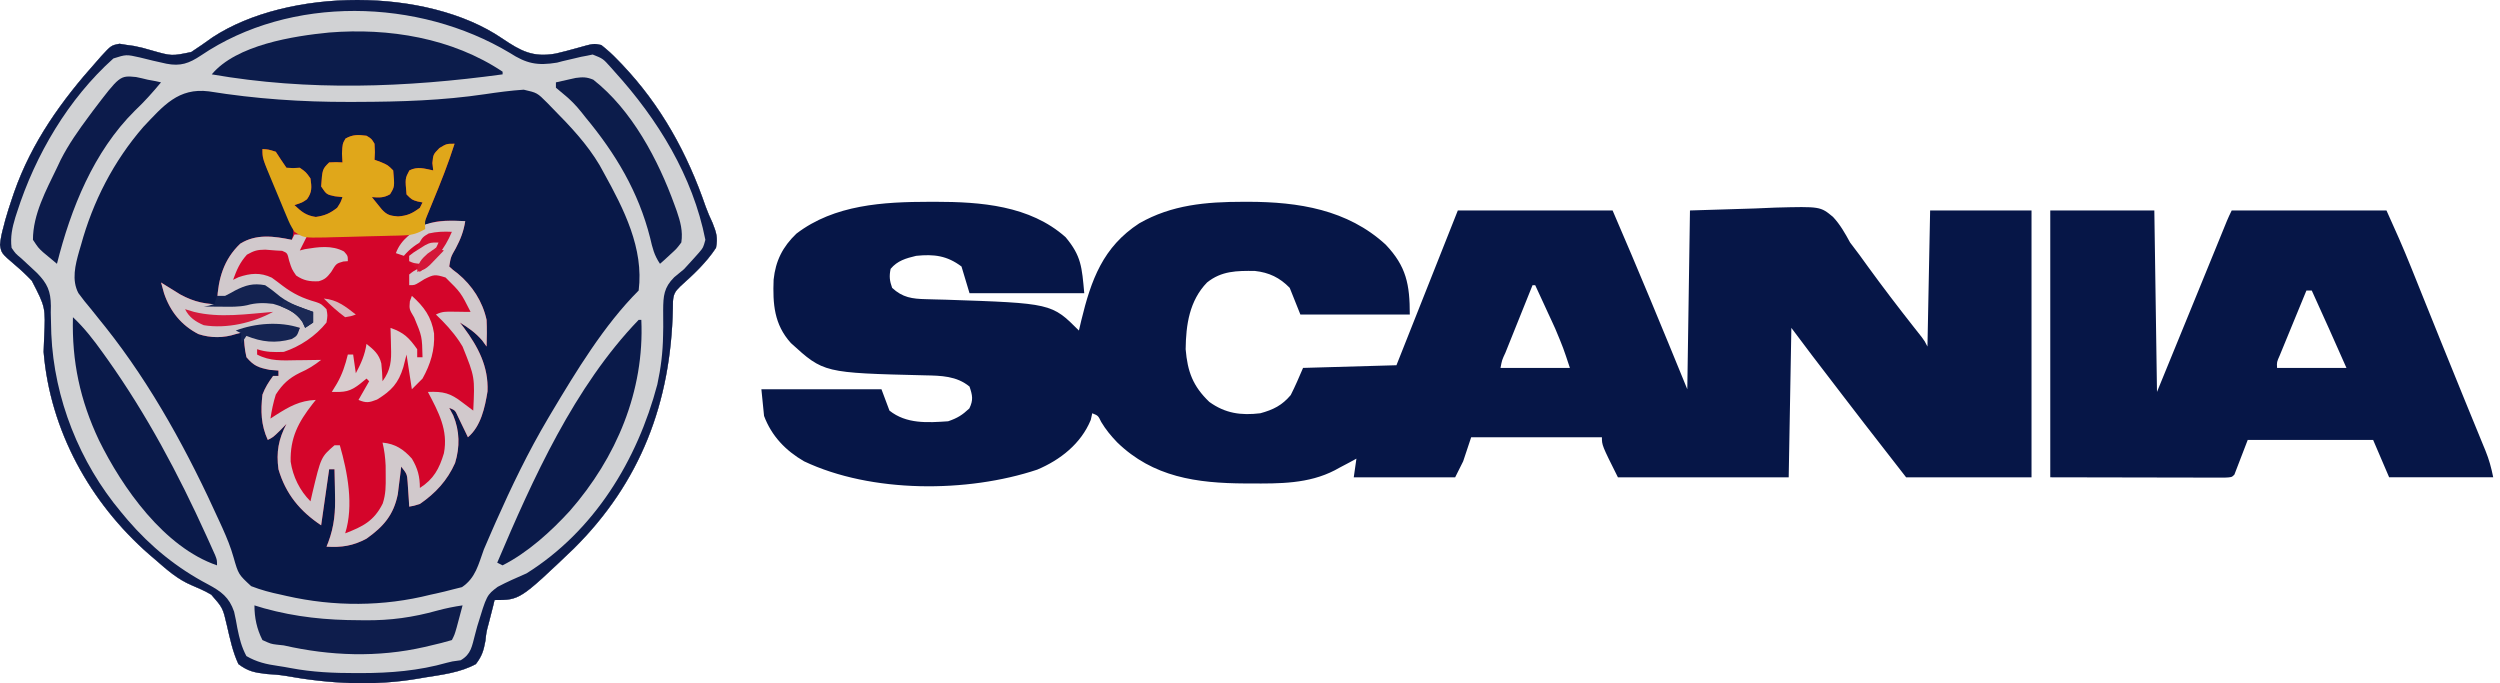
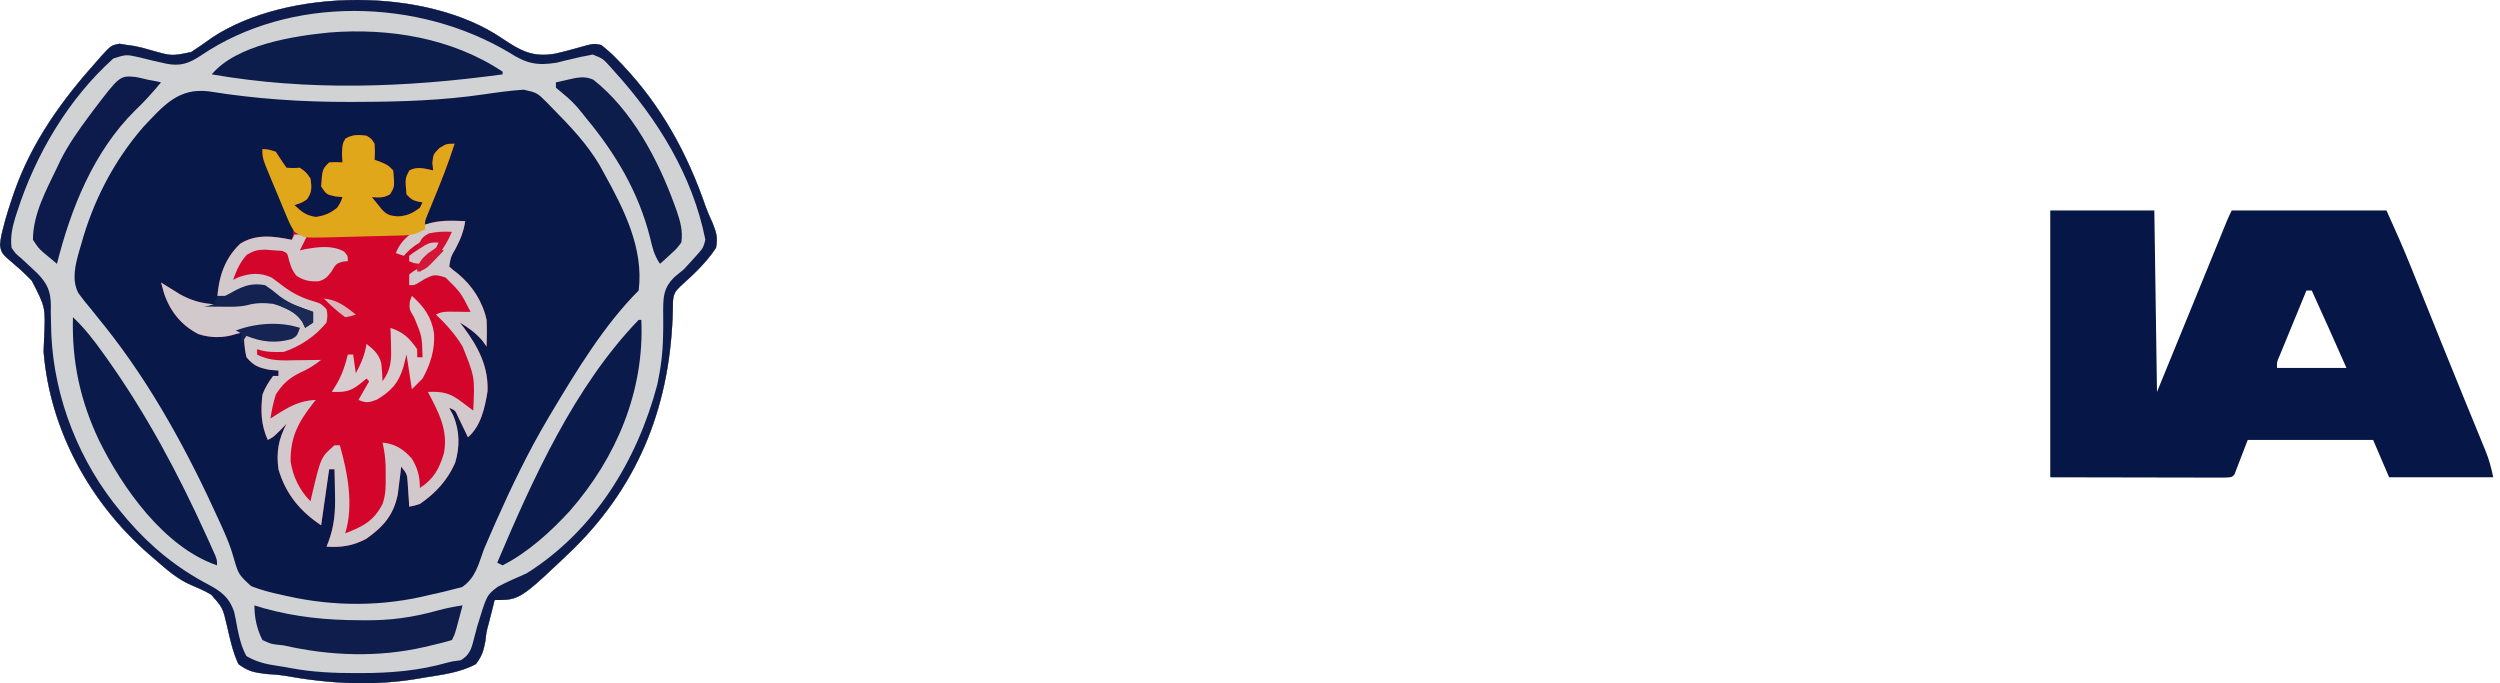
<svg xmlns="http://www.w3.org/2000/svg" width="161" height="44" viewBox="0 0 161 44" fill="none">
  <path d="M32.34 2.474C33.543 3.285 34.323 3.716 35.802 3.447C36.247 3.343 36.686 3.228 37.125 3.104C38.232 2.791 38.232 2.791 38.724 2.899C39.115 3.207 39.436 3.498 39.776 3.855C39.873 3.955 39.971 4.055 40.071 4.158C42.584 6.807 44.269 9.879 45.449 13.316C45.579 13.674 45.726 14.012 45.889 14.356C46.136 14.981 46.238 15.294 46.113 15.959C45.488 16.915 44.645 17.694 43.8 18.453C43.468 18.774 43.37 18.959 43.339 19.421C43.337 19.572 43.335 19.724 43.333 19.879C43.206 25.904 41.265 31.051 36.953 35.331C33.479 38.643 33.479 38.643 31.85 38.643C31.821 38.767 31.791 38.892 31.761 39.021C31.673 39.386 31.58 39.75 31.482 40.112C31.324 40.696 31.324 40.696 31.262 41.27C31.147 41.897 31.038 42.26 30.647 42.767C29.654 43.309 28.486 43.451 27.382 43.626C27.259 43.648 27.137 43.669 27.01 43.691C24.103 44.197 21.243 44.04 18.352 43.52C17.956 43.458 17.571 43.428 17.171 43.406C16.398 43.314 15.977 43.239 15.353 42.767C14.984 41.978 14.81 41.132 14.614 40.288C14.35 39.149 14.35 39.149 13.605 38.297C13.2 38.059 12.778 37.873 12.345 37.692C11.437 37.31 10.763 36.707 10.026 36.065C9.881 35.941 9.736 35.817 9.587 35.689C5.803 32.377 3.225 27.725 2.808 22.661C2.816 22.366 2.827 22.072 2.841 21.777C2.933 19.79 2.933 19.79 2.047 18.08C1.697 17.714 1.34 17.378 0.952 17.052C0.089 16.312 0.089 16.312 0 15.771C0.036 15.356 0.118 14.986 0.231 14.585C0.266 14.448 0.301 14.311 0.338 14.17C0.461 13.73 0.6 13.299 0.746 12.866C0.799 12.71 0.852 12.553 0.906 12.392C2.044 9.145 3.964 6.474 6.245 3.93C6.33 3.833 6.415 3.735 6.503 3.635C7.158 2.922 7.158 2.922 7.7 2.818C7.84 2.841 7.98 2.864 8.125 2.888C8.37 2.922 8.37 2.922 8.62 2.957C9.167 3.071 9.167 3.071 9.784 3.25C11.057 3.612 11.057 3.612 12.315 3.35C12.784 3.046 13.236 2.727 13.69 2.401C18.559 -0.79 27.489 -0.835 32.34 2.474Z" fill="#081848" />
-   <path d="M59.859 12.996C59.978 12.996 60.096 12.995 60.219 12.995C63.153 12.998 66.316 13.226 68.623 15.273C69.639 16.488 69.673 17.198 69.826 18.881C67.387 18.881 64.949 18.881 62.437 18.881C62.266 18.314 62.096 17.747 61.921 17.163C60.989 16.464 60.156 16.357 59 16.476C58.348 16.631 57.793 16.789 57.356 17.314C57.258 17.791 57.288 18.078 57.453 18.538C58.125 19.165 58.751 19.247 59.644 19.267C59.843 19.273 60.042 19.278 60.246 19.284C60.565 19.292 60.565 19.292 60.89 19.3C67.725 19.53 67.725 19.53 69.482 21.287C69.532 21.074 69.582 20.86 69.634 20.64C70.269 18.022 71.027 15.906 73.37 14.381C75.465 13.184 77.682 12.998 80.04 12.996C80.156 12.996 80.272 12.996 80.391 12.995C83.61 13.001 86.775 13.492 89.239 15.755C90.571 17.158 90.791 18.322 90.791 20.256C88.466 20.256 86.141 20.256 83.745 20.256C83.405 19.406 83.405 19.406 83.058 18.538C82.414 17.878 81.732 17.55 80.815 17.449C79.65 17.435 78.667 17.44 77.731 18.194C76.598 19.367 76.375 20.913 76.356 22.49C76.477 23.932 76.819 24.868 77.881 25.884C78.913 26.627 79.923 26.764 81.167 26.614C81.999 26.386 82.562 26.107 83.122 25.444C83.413 24.873 83.665 24.282 83.917 23.693C86.894 23.608 86.894 23.608 89.931 23.521C91.888 18.588 91.888 18.588 93.884 13.554C97.173 13.554 100.462 13.554 103.851 13.554C105.503 17.374 107.089 21.215 108.662 25.068C108.719 21.268 108.776 17.469 108.834 13.554C110.908 13.491 110.908 13.491 113.023 13.425C113.672 13.397 113.672 13.397 114.335 13.369C117.229 13.294 117.229 13.294 118.044 13.967C118.506 14.46 118.823 15.024 119.145 15.617C119.344 15.889 119.547 16.158 119.754 16.423C119.938 16.677 120.122 16.93 120.305 17.185C121.247 18.48 122.217 19.752 123.208 21.011C123.304 21.132 123.399 21.254 123.498 21.379C123.625 21.54 123.625 21.54 123.754 21.704C123.956 21.975 123.956 21.975 124.128 22.318C124.185 19.426 124.242 16.534 124.3 13.554C126.455 13.554 128.61 13.554 130.83 13.554C130.83 19.225 130.83 24.896 130.83 30.739C128.165 30.739 125.5 30.739 122.754 30.739C119.885 27.051 119.885 27.051 118.629 25.412C118.494 25.235 118.494 25.235 118.356 25.055C118.06 24.669 117.765 24.283 117.469 23.897C117.332 23.718 117.332 23.718 117.193 23.536C117.104 23.42 117.016 23.304 116.924 23.185C116.847 23.084 116.77 22.983 116.69 22.879C116.246 22.293 115.806 21.704 115.364 21.116C115.308 24.291 115.251 27.467 115.192 30.739C111.563 30.739 107.934 30.739 104.194 30.739C103.163 28.677 103.163 28.677 103.163 28.161C100.385 28.161 97.606 28.161 94.743 28.161C94.488 28.927 94.488 28.927 94.228 29.708C93.972 30.218 93.972 30.218 93.712 30.739C91.557 30.739 89.402 30.739 87.182 30.739C87.239 30.342 87.295 29.945 87.354 29.536C87.202 29.619 87.05 29.701 86.894 29.787C86.686 29.897 86.477 30.006 86.269 30.116C86.121 30.198 86.121 30.198 85.969 30.281C84.267 31.164 82.4 31.145 80.523 31.136C80.409 31.136 80.295 31.135 80.178 31.135C77.079 31.117 74.258 30.736 71.942 28.483C71.54 28.061 71.217 27.674 70.918 27.174C70.719 26.765 70.719 26.765 70.341 26.614C70.293 26.827 70.293 26.827 70.245 27.044C69.619 28.568 68.287 29.619 66.797 30.245C62.298 31.744 56.121 31.765 51.782 29.708C50.598 29.025 49.689 28.079 49.205 26.786C49.148 26.219 49.091 25.652 49.033 25.068C51.585 25.068 54.136 25.068 56.766 25.068C56.936 25.522 57.106 25.975 57.281 26.443C58.373 27.311 59.729 27.223 61.062 27.13C61.665 26.922 61.968 26.732 62.426 26.303C62.69 25.76 62.629 25.462 62.437 24.896C61.607 24.209 60.603 24.192 59.565 24.172C53.043 24.014 53.043 24.014 50.934 22.093C49.848 20.89 49.762 19.566 49.821 18.009C49.949 16.792 50.406 15.891 51.288 15.047C53.74 13.172 56.9 12.999 59.859 12.996ZM98.695 18.366C98.401 19.097 98.108 19.828 97.814 20.559C97.715 20.808 97.615 21.057 97.514 21.306C97.371 21.663 97.228 22.02 97.084 22.377C97.039 22.489 96.994 22.601 96.948 22.716C96.727 23.19 96.727 23.19 96.633 23.693C98.108 23.693 99.582 23.693 101.101 23.693C100.675 22.403 100.675 22.403 100.159 21.169C100.084 21.003 100.008 20.837 99.93 20.667C99.813 20.416 99.813 20.416 99.694 20.16C99.615 19.986 99.535 19.813 99.453 19.634C99.258 19.211 99.063 18.788 98.867 18.366C98.811 18.366 98.754 18.366 98.695 18.366Z" fill="#061647" />
  <path d="M32.34 2.474C33.543 3.285 34.323 3.716 35.802 3.447C36.247 3.343 36.686 3.228 37.125 3.104C38.232 2.791 38.232 2.791 38.724 2.899C39.115 3.207 39.436 3.498 39.776 3.855C39.873 3.955 39.971 4.055 40.071 4.158C42.584 6.807 44.269 9.879 45.449 13.316C45.579 13.674 45.726 14.012 45.889 14.356C46.136 14.981 46.238 15.294 46.113 15.959C45.488 16.915 44.645 17.694 43.8 18.453C43.468 18.774 43.37 18.959 43.339 19.421C43.337 19.572 43.335 19.724 43.333 19.879C43.206 25.904 41.265 31.051 36.953 35.331C33.479 38.643 33.479 38.643 31.85 38.643C31.821 38.767 31.791 38.892 31.761 39.021C31.673 39.386 31.58 39.75 31.482 40.112C31.324 40.696 31.324 40.696 31.262 41.27C31.147 41.897 31.038 42.26 30.647 42.767C29.654 43.309 28.486 43.451 27.382 43.626C27.259 43.648 27.137 43.669 27.01 43.691C24.103 44.197 21.243 44.04 18.352 43.52C17.956 43.458 17.571 43.428 17.171 43.406C16.398 43.314 15.977 43.239 15.353 42.767C14.984 41.978 14.81 41.132 14.614 40.288C14.35 39.149 14.35 39.149 13.605 38.297C13.2 38.059 12.778 37.873 12.345 37.692C11.437 37.31 10.763 36.707 10.026 36.065C9.881 35.941 9.736 35.817 9.587 35.689C5.803 32.377 3.225 27.725 2.808 22.661C2.816 22.366 2.827 22.072 2.841 21.777C2.933 19.79 2.933 19.79 2.047 18.08C1.697 17.714 1.34 17.378 0.952 17.052C0.089 16.312 0.089 16.312 0 15.771C0.036 15.356 0.118 14.986 0.231 14.585C0.266 14.448 0.301 14.311 0.338 14.17C0.461 13.73 0.6 13.299 0.746 12.866C0.799 12.71 0.852 12.553 0.906 12.392C2.044 9.145 3.964 6.474 6.245 3.93C6.33 3.833 6.415 3.735 6.503 3.635C7.158 2.922 7.158 2.922 7.7 2.818C7.84 2.841 7.98 2.864 8.125 2.888C8.37 2.922 8.37 2.922 8.62 2.957C9.167 3.071 9.167 3.071 9.784 3.25C11.057 3.612 11.057 3.612 12.315 3.35C12.784 3.046 13.236 2.727 13.69 2.401C18.559 -0.79 27.489 -0.835 32.34 2.474ZM9.231 8.173C7.316 10.382 5.983 12.976 5.214 15.787C5.175 15.919 5.136 16.05 5.096 16.185C4.847 17.069 4.604 18.027 5.047 18.875C5.304 19.231 5.575 19.566 5.859 19.901C6.066 20.159 6.272 20.417 6.478 20.675C6.583 20.806 6.688 20.936 6.797 21.07C9.806 24.861 12.149 29.198 14.139 33.595C14.204 33.736 14.268 33.877 14.334 34.022C14.608 34.636 14.858 35.237 15.039 35.886C15.355 36.991 15.355 36.991 16.175 37.748C16.809 37.996 17.438 38.161 18.102 38.299C18.219 38.326 18.335 38.353 18.455 38.38C21.51 39.074 24.69 39.067 27.726 38.299C27.9 38.261 27.9 38.261 28.078 38.223C28.433 38.147 28.782 38.058 29.133 37.966C29.337 37.915 29.542 37.864 29.752 37.811C30.631 37.219 30.809 36.347 31.163 35.377C31.328 34.986 31.497 34.596 31.669 34.207C31.757 34.006 31.845 33.806 31.936 33.599C32.948 31.322 34.015 29.103 35.287 26.957C35.358 26.837 35.429 26.717 35.502 26.593C37.108 23.904 38.904 20.934 41.13 18.709C41.472 15.999 40.17 13.45 38.895 11.148C38.802 10.978 38.709 10.808 38.612 10.633C37.801 9.268 36.741 8.147 35.63 7.023C35.5 6.888 35.369 6.754 35.234 6.615C34.594 5.975 34.594 5.975 33.729 5.776C32.887 5.831 32.061 5.943 31.227 6.067C28.498 6.472 25.798 6.554 23.043 6.562C22.858 6.562 22.673 6.563 22.482 6.564C19.429 6.569 16.465 6.37 13.451 5.884C11.486 5.638 10.525 6.807 9.231 8.173Z" fill="#D1D2D4" />
  <path d="M132.037 13.554C134.248 13.554 136.46 13.554 138.739 13.554C138.795 17.41 138.852 21.266 138.91 25.239C139.389 24.07 139.867 22.9 140.36 21.695C140.508 21.335 140.655 20.974 140.807 20.603C140.869 20.452 140.93 20.302 140.994 20.147C141.122 19.833 141.25 19.52 141.378 19.207C141.734 18.337 142.09 17.466 142.445 16.596C142.516 16.421 142.587 16.247 142.661 16.068C142.797 15.735 142.933 15.401 143.069 15.068C143.129 14.919 143.19 14.77 143.253 14.617C143.333 14.42 143.333 14.42 143.415 14.22C143.509 13.994 143.613 13.773 143.722 13.554C147.011 13.554 150.3 13.554 153.689 13.554C154.235 14.755 154.765 15.949 155.256 17.172C155.32 17.331 155.384 17.491 155.451 17.655C155.659 18.171 155.866 18.687 156.073 19.203C156.364 19.925 156.655 20.648 156.946 21.37C157.019 21.551 157.091 21.731 157.166 21.918C157.639 23.091 158.115 24.264 158.594 25.435C158.714 25.729 158.834 26.023 158.954 26.317C159.123 26.73 159.293 27.144 159.463 27.558C159.617 27.934 159.771 28.311 159.925 28.688C159.97 28.797 160.015 28.906 160.062 29.018C160.299 29.602 160.437 30.111 160.563 30.738C158.351 30.738 156.139 30.738 153.861 30.738C153.52 29.944 153.18 29.15 152.83 28.332C150.164 28.332 147.499 28.332 144.753 28.332C144.469 29.07 144.186 29.807 143.894 30.566C143.722 30.738 143.722 30.738 143.258 30.759C143.05 30.758 142.843 30.758 142.63 30.758C142.456 30.758 142.456 30.758 142.279 30.758C141.902 30.758 141.526 30.756 141.149 30.755C140.917 30.755 140.685 30.755 140.453 30.754C139.592 30.753 138.73 30.751 137.869 30.749C135.944 30.745 134.019 30.742 132.037 30.738C132.037 25.067 132.037 19.396 132.037 13.554ZM148.534 18.709C148.264 19.363 147.994 20.018 147.726 20.673C147.635 20.895 147.543 21.118 147.451 21.341C147.319 21.66 147.188 21.98 147.057 22.3C146.978 22.493 146.898 22.686 146.817 22.884C146.623 23.32 146.623 23.32 146.643 23.693C148.118 23.693 149.592 23.693 151.111 23.693C150.004 21.196 150.004 21.196 148.877 18.709C148.764 18.709 148.65 18.709 148.534 18.709Z" fill="#061647" />
  <path d="M23.604 8.741C23.926 8.934 23.926 8.934 24.119 9.257C24.151 9.804 24.151 9.804 24.119 10.288C24.321 10.362 24.321 10.362 24.527 10.438C24.978 10.631 24.978 10.631 25.322 10.975C25.417 12.023 25.417 12.023 25.118 12.511C24.71 12.75 24.412 12.731 23.947 12.693C24.149 12.943 24.149 12.943 24.355 13.198C24.431 13.292 24.507 13.386 24.585 13.482C24.924 13.853 25.13 13.895 25.633 13.939C26.248 13.891 26.549 13.746 27.04 13.381C27.097 13.267 27.154 13.154 27.212 13.037C27.106 13.016 27 12.995 26.89 12.973C26.525 12.865 26.525 12.865 26.181 12.522C26.088 11.495 26.088 11.495 26.364 10.975C26.892 10.703 27.336 10.858 27.9 10.975C27.882 10.819 27.864 10.663 27.846 10.502C27.9 9.944 27.9 9.944 28.297 9.536C28.759 9.257 28.759 9.257 29.274 9.257C28.89 10.46 28.438 11.623 27.953 12.79C27.882 12.963 27.811 13.137 27.737 13.315C27.562 13.738 27.388 14.161 27.212 14.584C27.41 14.5 27.41 14.5 27.611 14.414C28.13 14.218 28.517 14.205 29.07 14.219C29.322 14.223 29.322 14.223 29.578 14.228C29.705 14.232 29.831 14.236 29.962 14.24C29.859 14.898 29.661 15.404 29.35 15.991C29.03 16.548 29.03 16.548 28.931 17.161C29.171 17.385 29.171 17.385 29.478 17.613C30.415 18.39 31.073 19.402 31.337 20.598C31.362 21.172 31.357 21.742 31.337 22.317C31.244 22.189 31.152 22.061 31.057 21.93C30.623 21.427 30.182 21.116 29.618 20.77C29.699 20.874 29.78 20.978 29.863 21.086C30.79 22.334 31.464 23.599 31.398 25.201C31.229 26.243 30.969 27.458 30.134 28.159C30.076 28.037 30.017 27.915 29.958 27.79C29.881 27.631 29.804 27.474 29.726 27.311C29.612 27.075 29.612 27.075 29.496 26.834C29.31 26.419 29.31 26.419 28.931 26.269C29.016 26.429 29.101 26.588 29.189 26.752C29.608 27.753 29.623 28.782 29.307 29.817C28.81 30.937 28.049 31.764 27.04 32.455C26.649 32.578 26.649 32.578 26.353 32.627C26.345 32.484 26.336 32.342 26.328 32.194C26.315 32.008 26.302 31.821 26.289 31.628C26.271 31.35 26.271 31.35 26.252 31.067C26.213 30.533 26.213 30.533 25.837 30.05C25.819 30.211 25.8 30.373 25.78 30.54C25.74 30.861 25.74 30.861 25.698 31.188C25.659 31.505 25.659 31.505 25.619 31.828C25.351 33.168 24.689 33.919 23.604 34.689C22.745 35.153 21.992 35.265 21.026 35.205C21.063 35.114 21.1 35.024 21.137 34.93C21.532 33.876 21.606 32.961 21.574 31.843C21.571 31.686 21.569 31.529 21.567 31.368C21.561 30.985 21.552 30.604 21.541 30.221C21.428 30.221 21.315 30.221 21.198 30.221C20.942 32.008 20.942 32.008 20.682 33.83C19.322 32.923 18.4 31.815 17.933 30.221C17.782 29.116 17.935 28.283 18.448 27.3C18.314 27.438 18.179 27.577 18.04 27.719C17.589 28.159 17.589 28.159 17.245 28.331C16.803 27.365 16.783 26.457 16.902 25.41C17.083 24.938 17.289 24.62 17.589 24.207C17.702 24.207 17.816 24.207 17.933 24.207C17.933 24.093 17.933 23.98 17.933 23.863C17.752 23.849 17.571 23.835 17.385 23.82C16.651 23.676 16.354 23.573 15.871 23.004C15.751 22.489 15.711 21.986 15.699 21.457C15.869 21.514 16.039 21.571 16.214 21.629C17.206 21.91 18.204 21.965 19.136 21.457C19.192 21.344 19.249 21.231 19.307 21.114C17.207 21.018 17.207 21.018 15.191 21.512C14.41 21.773 13.563 21.776 12.781 21.517C11.68 20.954 10.955 20.051 10.565 18.89C10.498 18.659 10.432 18.426 10.372 18.192C10.484 18.263 10.596 18.333 10.711 18.406C10.861 18.498 11.012 18.591 11.166 18.686C11.314 18.778 11.461 18.87 11.613 18.964C12.535 19.466 13.299 19.612 14.345 19.599C14.552 19.598 14.758 19.597 14.97 19.596C15.424 19.573 15.782 19.517 16.214 19.395C17.338 19.3 18.168 19.488 19.136 20.083C19.576 20.555 19.576 20.555 19.823 20.942C19.936 20.715 20.05 20.488 20.167 20.255C20.03 20.203 19.893 20.15 19.752 20.097C18.083 19.437 18.083 19.437 17.535 18.912C17.099 18.497 17.099 18.497 16.526 18.429C15.597 18.581 14.816 18.972 13.98 19.395C14.05 17.954 14.403 16.71 15.473 15.69C16.505 15.048 17.626 15.204 18.792 15.443C19.024 14.747 18.825 14.506 18.529 13.843C18.483 13.738 18.437 13.633 18.39 13.525C18.243 13.19 18.093 12.856 17.943 12.522C17.794 12.188 17.646 11.853 17.499 11.518C17.365 11.214 17.229 10.911 17.094 10.608C16.902 10.116 16.902 10.116 16.902 9.6C17.288 9.622 17.288 9.622 17.761 9.772C17.874 9.946 17.988 10.119 18.105 10.298C18.218 10.465 18.331 10.632 18.448 10.803C18.878 10.832 18.878 10.832 19.307 10.803C19.705 11.082 19.705 11.082 19.995 11.491C20.075 12.052 20.107 12.366 19.769 12.833C19.479 13.037 19.479 13.037 18.964 13.209C19.424 13.642 19.705 13.879 20.338 13.972C20.926 13.886 21.246 13.744 21.713 13.381C21.942 13.026 21.942 13.026 22.057 12.693C21.894 12.676 21.731 12.658 21.563 12.64C21.026 12.522 21.026 12.522 20.682 12.006C20.76 10.897 20.76 10.897 21.198 10.46C21.649 10.438 21.649 10.438 22.057 10.46C22.046 10.272 22.036 10.084 22.025 9.89C22.057 9.257 22.057 9.257 22.25 8.924C22.725 8.654 23.068 8.674 23.604 8.741Z" fill="#D4052A" />
  <path d="M32.34 2.474C33.543 3.285 34.323 3.716 35.802 3.447C36.247 3.343 36.686 3.228 37.125 3.104C38.232 2.791 38.232 2.791 38.724 2.899C39.115 3.207 39.436 3.498 39.776 3.855C39.873 3.955 39.971 4.055 40.071 4.158C42.584 6.807 44.269 9.879 45.449 13.316C45.579 13.674 45.726 14.012 45.889 14.356C46.136 14.981 46.238 15.294 46.113 15.959C45.488 16.915 44.645 17.694 43.8 18.453C43.468 18.774 43.37 18.959 43.339 19.421C43.337 19.572 43.335 19.724 43.333 19.879C43.206 25.904 41.265 31.051 36.953 35.331C33.479 38.643 33.479 38.643 31.85 38.643C31.821 38.767 31.791 38.892 31.761 39.021C31.673 39.386 31.58 39.75 31.482 40.112C31.324 40.696 31.324 40.696 31.262 41.27C31.147 41.897 31.038 42.26 30.647 42.767C29.654 43.309 28.486 43.451 27.382 43.626C27.259 43.648 27.137 43.669 27.01 43.691C24.103 44.197 21.243 44.04 18.352 43.52C17.956 43.458 17.571 43.428 17.171 43.406C16.398 43.314 15.977 43.239 15.353 42.767C14.984 41.978 14.81 41.132 14.614 40.288C14.35 39.149 14.35 39.149 13.605 38.297C13.2 38.059 12.778 37.873 12.345 37.692C11.437 37.31 10.763 36.707 10.026 36.065C9.881 35.941 9.736 35.817 9.587 35.689C5.803 32.377 3.225 27.725 2.808 22.661C2.816 22.366 2.827 22.072 2.841 21.777C2.933 19.79 2.933 19.79 2.047 18.08C1.697 17.714 1.34 17.378 0.952 17.052C0.089 16.312 0.089 16.312 0 15.771C0.036 15.356 0.118 14.986 0.231 14.585C0.266 14.448 0.301 14.311 0.338 14.17C0.461 13.73 0.6 13.299 0.746 12.866C0.799 12.71 0.852 12.553 0.906 12.392C2.044 9.145 3.964 6.474 6.245 3.93C6.33 3.833 6.415 3.735 6.503 3.635C7.158 2.922 7.158 2.922 7.7 2.818C7.84 2.841 7.98 2.864 8.125 2.888C8.37 2.922 8.37 2.922 8.62 2.957C9.167 3.071 9.167 3.071 9.784 3.25C11.057 3.612 11.057 3.612 12.315 3.35C12.784 3.046 13.236 2.727 13.69 2.401C18.559 -0.79 27.489 -0.835 32.34 2.474ZM12.936 3.576C12.178 4.081 11.62 4.282 10.713 4.102C10.14 3.978 9.571 3.846 9.003 3.699C8.128 3.503 8.128 3.503 7.302 3.765C4.404 6.357 2.281 9.973 1.101 13.65C1.064 13.763 1.028 13.875 0.99 13.991C0.787 14.663 0.657 15.259 0.746 15.959C1.002 16.333 1.002 16.333 1.369 16.636C1.623 16.865 1.873 17.098 2.121 17.334C2.211 17.418 2.301 17.503 2.394 17.59C3.056 18.27 3.265 18.751 3.277 19.699C3.275 19.84 3.273 19.981 3.27 20.126C3.276 20.433 3.283 20.739 3.292 21.045C3.296 21.2 3.3 21.355 3.304 21.514C3.486 25.678 5.123 29.785 7.792 32.972C7.935 33.143 8.078 33.314 8.226 33.491C9.704 35.205 11.394 36.581 13.398 37.633C14.244 38.088 14.758 38.462 15.076 39.392C15.158 39.744 15.225 40.099 15.286 40.454C15.42 41.116 15.55 41.654 15.868 42.251C16.52 42.631 17.156 42.782 17.9 42.885C18.176 42.925 18.45 42.973 18.724 43.025C20.125 43.29 21.491 43.348 22.914 43.347C23.088 43.347 23.088 43.347 23.265 43.347C25.144 43.345 26.966 43.197 28.781 42.68C29.101 42.595 29.101 42.595 29.669 42.52C30.348 42.125 30.389 41.621 30.588 40.885C30.636 40.705 30.684 40.525 30.733 40.34C31.347 38.323 31.347 38.323 32.051 37.792C32.66 37.469 33.28 37.2 33.912 36.924C38.267 34.195 41.044 29.64 42.332 24.759C42.561 23.698 42.685 22.698 42.702 21.614C42.706 21.43 42.709 21.247 42.713 21.058C42.717 20.695 42.715 20.332 42.708 19.969C42.714 19.061 42.756 18.516 43.416 17.858C43.625 17.681 43.837 17.506 44.051 17.334C44.276 17.093 44.499 16.851 44.717 16.604C44.816 16.493 44.914 16.382 45.016 16.268C45.288 15.949 45.288 15.949 45.426 15.444C44.617 11.34 42.359 7.675 39.583 4.618C39.497 4.52 39.411 4.423 39.322 4.323C38.831 3.775 38.831 3.775 38.167 3.511C38.05 3.536 37.932 3.561 37.811 3.586C37.679 3.611 37.547 3.636 37.411 3.661C37.277 3.693 37.143 3.725 37.005 3.758C36.744 3.819 36.483 3.88 36.221 3.941C36.051 3.986 36.051 3.986 35.877 4.033C34.59 4.246 33.896 4.093 32.827 3.404C26.951 -0.114 18.71 -0.334 12.936 3.576Z" fill="#0D1C4C" />
  <path d="M29.962 14.241C29.859 14.899 29.661 15.405 29.35 15.992C29.03 16.549 29.03 16.549 28.931 17.162C29.171 17.386 29.171 17.386 29.478 17.613C30.415 18.39 31.073 19.403 31.337 20.599C31.362 21.173 31.357 21.743 31.337 22.318C31.244 22.19 31.152 22.062 31.057 21.931C30.623 21.428 30.182 21.117 29.618 20.771C29.699 20.875 29.78 20.979 29.863 21.087C30.79 22.334 31.464 23.599 31.398 25.202C31.229 26.244 30.969 27.459 30.134 28.16C30.076 28.038 30.017 27.916 29.958 27.79C29.881 27.632 29.804 27.474 29.726 27.312C29.612 27.076 29.612 27.076 29.496 26.834C29.31 26.42 29.31 26.42 28.931 26.27C29.016 26.43 29.101 26.589 29.189 26.753C29.608 27.754 29.623 28.783 29.307 29.818C28.81 30.938 28.049 31.765 27.04 32.456C26.649 32.579 26.649 32.579 26.353 32.628C26.345 32.485 26.336 32.342 26.328 32.195C26.308 31.915 26.308 31.915 26.289 31.629C26.271 31.351 26.271 31.351 26.252 31.067C26.213 30.534 26.213 30.534 25.837 30.05C25.819 30.212 25.8 30.374 25.78 30.541C25.753 30.755 25.726 30.968 25.698 31.189C25.659 31.506 25.659 31.506 25.619 31.829C25.351 33.169 24.689 33.92 23.604 34.69C22.745 35.154 21.992 35.266 21.026 35.206C21.081 35.07 21.081 35.07 21.137 34.931C21.532 33.877 21.606 32.962 21.574 31.844C21.571 31.687 21.569 31.53 21.567 31.369C21.561 30.986 21.552 30.604 21.541 30.222C21.428 30.222 21.315 30.222 21.198 30.222C20.942 32.009 20.942 32.009 20.682 33.831C19.322 32.924 18.4 31.816 17.933 30.222C17.782 29.116 17.935 28.284 18.448 27.301C18.314 27.439 18.179 27.578 18.04 27.72C17.589 28.16 17.589 28.16 17.245 28.332C16.803 27.366 16.783 26.458 16.902 25.411C17.083 24.939 17.289 24.62 17.589 24.208C17.702 24.208 17.816 24.208 17.933 24.208C17.933 24.094 17.933 23.981 17.933 23.864C17.752 23.85 17.571 23.836 17.385 23.821C16.651 23.677 16.354 23.574 15.871 23.005C15.751 22.49 15.711 21.986 15.699 21.458C15.869 21.515 16.039 21.572 16.214 21.63C17.206 21.911 18.204 21.966 19.136 21.458C19.221 21.288 19.221 21.288 19.307 21.115C17.207 21.019 17.207 21.019 15.191 21.513C14.41 21.774 13.563 21.777 12.781 21.517C11.68 20.955 10.955 20.052 10.565 18.891C10.498 18.66 10.432 18.427 10.372 18.193C10.484 18.264 10.596 18.334 10.711 18.407C10.861 18.499 11.012 18.592 11.166 18.687C11.314 18.779 11.461 18.871 11.613 18.965C12.535 19.466 13.299 19.613 14.345 19.6C14.552 19.599 14.758 19.598 14.97 19.597C15.424 19.573 15.782 19.518 16.214 19.396C17.338 19.301 18.168 19.489 19.136 20.084C19.576 20.556 19.576 20.556 19.823 20.943C19.936 20.716 20.05 20.489 20.167 20.255C20.03 20.203 19.893 20.151 19.752 20.098C18.083 19.438 18.083 19.438 17.535 18.913C17.099 18.497 17.099 18.497 16.526 18.43C15.597 18.582 14.816 18.973 13.98 19.396C14.05 17.955 14.403 16.711 15.473 15.691C16.505 15.049 17.626 15.205 18.792 15.444C18.849 15.33 18.905 15.217 18.964 15.1C19.247 15.1 19.531 15.1 19.823 15.1C19.651 15.444 19.479 15.787 19.307 16.131C19.417 16.103 19.527 16.075 19.64 16.045C20.502 15.905 21.365 15.773 22.154 16.196C22.401 16.475 22.401 16.475 22.401 16.819C22.305 16.826 22.209 16.833 22.111 16.84C21.653 16.972 21.653 16.972 21.327 17.517C21.065 17.853 20.932 18 20.518 18.113C19.937 18.138 19.552 18.071 19.071 17.742C18.792 17.334 18.792 17.334 18.62 16.786C18.506 16.294 18.506 16.294 18.169 16.153C18.034 16.146 17.9 16.139 17.761 16.131C17.538 16.113 17.314 16.096 17.084 16.078C16.561 16.087 16.378 16.135 15.903 16.4C15.438 16.918 15.25 17.369 15.011 18.021C15.128 17.965 15.245 17.908 15.366 17.85C16.123 17.592 16.769 17.533 17.503 17.882C17.737 18.052 17.971 18.223 18.198 18.401C18.889 18.925 19.516 19.217 20.353 19.452C20.682 19.568 20.682 19.568 21.026 19.912C21.101 20.309 21.101 20.309 21.026 20.771C20.328 21.643 19.335 22.308 18.276 22.661C17.643 22.684 17.161 22.69 16.558 22.489C16.558 22.603 16.558 22.716 16.558 22.833C17.39 23.271 18.189 23.216 19.103 23.198C19.255 23.197 19.407 23.195 19.564 23.194C19.936 23.189 20.309 23.183 20.682 23.177C20.243 23.524 19.831 23.782 19.318 24.004C18.608 24.355 18.195 24.733 17.761 25.411C17.601 25.921 17.496 26.429 17.417 26.957C17.582 26.849 17.582 26.849 17.751 26.738C18.628 26.182 19.294 25.8 20.338 25.754C20.27 25.84 20.202 25.925 20.131 26.013C19.206 27.199 18.68 28.198 18.718 29.731C18.863 30.693 19.306 31.596 19.995 32.285C20.035 32.11 20.074 31.936 20.115 31.757C20.672 29.431 20.672 29.431 21.541 28.676C21.655 28.676 21.768 28.676 21.885 28.676C22.386 30.418 22.793 32.559 22.229 34.347C23.362 33.913 24.09 33.552 24.649 32.423C24.848 31.815 24.846 31.291 24.839 30.652C24.838 30.43 24.837 30.209 24.835 29.981C24.811 29.465 24.755 29.004 24.635 28.504C25.448 28.576 25.991 28.936 26.525 29.535C26.901 30.163 27.04 30.684 27.04 31.425C27.93 30.857 28.293 30.177 28.587 29.191C28.877 27.7 28.239 26.537 27.556 25.239C28.555 25.205 28.993 25.306 29.79 25.926C30.019 26.099 30.248 26.27 30.477 26.442C30.582 24.285 30.582 24.285 29.79 22.318C29.722 22.209 29.654 22.1 29.583 21.987C29.144 21.337 28.641 20.793 28.072 20.255C28.48 20.051 28.734 20.066 29.189 20.073C29.325 20.074 29.461 20.076 29.602 20.078C29.721 20.08 29.839 20.081 29.962 20.084C30.075 20.084 30.189 20.084 30.305 20.084C29.674 18.837 29.674 18.837 28.694 17.871C28.01 17.659 27.933 17.675 27.33 17.979C27.218 18.049 27.105 18.119 26.989 18.191C26.697 18.365 26.697 18.365 26.353 18.365C26.353 18.138 26.353 17.912 26.353 17.678C26.624 17.459 26.624 17.459 26.987 17.27C27.902 16.743 28.512 16.088 28.931 15.1C27.763 15.195 26.797 15.548 26.009 16.475C25.839 16.418 25.669 16.361 25.494 16.303C25.834 15.384 26.602 14.908 27.416 14.445C28.278 14.177 29.067 14.197 29.962 14.241Z" fill="#D1C9CC" />
  <path d="M32.368 4.617C32.368 4.674 32.368 4.73 32.368 4.789C26.13 5.64 19.876 5.873 13.637 4.789C15.227 2.886 18.909 2.319 21.201 2.094C25.041 1.785 29.105 2.44 32.368 4.617Z" fill="#0C1C4B" />
  <path d="M4.697 20.428C5.44 21.124 6.028 21.888 6.619 22.715C6.717 22.852 6.815 22.988 6.915 23.128C9.444 26.689 11.487 30.526 13.289 34.497C13.357 34.648 13.426 34.798 13.496 34.953C13.559 35.093 13.622 35.233 13.686 35.377C13.742 35.502 13.798 35.626 13.856 35.755C13.976 36.066 13.976 36.066 13.976 36.409C10.567 35.241 7.882 31.417 6.372 28.349C5.155 25.773 4.622 23.277 4.697 20.428Z" fill="#0A1A4A" />
  <path d="M41.129 20.599C41.186 20.599 41.242 20.599 41.301 20.599C41.51 25.187 39.688 29.48 36.702 32.897C35.484 34.229 33.986 35.587 32.365 36.409C32.252 36.352 32.138 36.296 32.021 36.237C34.316 30.833 36.992 24.895 41.129 20.599Z" fill="#0A1A4A" />
  <path d="M23.603 8.741C23.925 8.934 23.925 8.934 24.119 9.257C24.151 9.804 24.151 9.804 24.119 10.288C24.253 10.337 24.388 10.387 24.527 10.438C24.978 10.631 24.978 10.631 25.322 10.975C25.417 12.023 25.417 12.023 25.118 12.511C24.71 12.75 24.412 12.731 23.947 12.693C24.082 12.86 24.216 13.027 24.355 13.198C24.431 13.292 24.507 13.386 24.585 13.482C24.924 13.853 25.13 13.895 25.633 13.939C26.248 13.891 26.549 13.746 27.04 13.381C27.097 13.267 27.154 13.154 27.212 13.037C27.106 13.016 26.999 12.995 26.89 12.973C26.525 12.865 26.525 12.865 26.181 12.522C26.087 11.495 26.087 11.495 26.363 10.975C26.891 10.703 27.336 10.858 27.899 10.975C27.873 10.741 27.873 10.741 27.846 10.502C27.899 9.944 27.899 9.944 28.297 9.536C28.759 9.257 28.759 9.257 29.274 9.257C28.864 10.549 28.366 11.796 27.847 13.049C27.788 13.195 27.728 13.341 27.666 13.492C27.612 13.624 27.558 13.755 27.502 13.891C27.356 14.26 27.356 14.26 27.384 14.756C26.905 15.024 26.549 15.144 26.001 15.159C25.866 15.164 25.732 15.169 25.593 15.173C25.376 15.178 25.376 15.178 25.156 15.182C25.006 15.187 24.857 15.191 24.703 15.195C24.387 15.203 24.071 15.211 23.755 15.217C23.273 15.228 22.79 15.242 22.308 15.257C22.001 15.265 21.693 15.272 21.386 15.279C21.242 15.284 21.099 15.288 20.95 15.293C19.561 15.317 19.561 15.317 18.963 14.927C18.677 14.455 18.677 14.455 18.428 13.859C18.384 13.754 18.339 13.649 18.294 13.541C18.2 13.319 18.108 13.097 18.018 12.874C17.879 12.533 17.736 12.194 17.592 11.855C16.901 10.202 16.901 10.202 16.901 9.6C17.288 9.622 17.288 9.622 17.761 9.772C17.874 9.946 17.987 10.119 18.104 10.298C18.218 10.465 18.331 10.632 18.448 10.803C18.878 10.832 18.878 10.832 19.307 10.803C19.705 11.082 19.705 11.082 19.994 11.491C20.075 12.052 20.107 12.366 19.769 12.833C19.479 13.037 19.479 13.037 18.963 13.209C19.423 13.642 19.705 13.879 20.338 13.972C20.925 13.886 21.245 13.744 21.713 13.381C21.941 13.026 21.941 13.026 22.057 12.693C21.894 12.676 21.731 12.658 21.563 12.64C21.026 12.522 21.026 12.522 20.682 12.006C20.76 10.897 20.76 10.897 21.198 10.46C21.648 10.438 21.648 10.438 22.057 10.46C22.046 10.272 22.035 10.084 22.024 9.89C22.057 9.257 22.057 9.257 22.25 8.924C22.725 8.654 23.067 8.674 23.603 8.741Z" fill="#E0A71A" />
  <path d="M16.386 38.986C16.591 39.048 16.796 39.11 17.007 39.174C19.063 39.743 21.031 39.937 23.152 39.942C23.273 39.944 23.395 39.945 23.52 39.946C25.145 39.96 26.591 39.761 28.157 39.322C28.701 39.174 29.232 39.068 29.79 38.986C29.708 39.294 29.625 39.602 29.543 39.91C29.497 40.081 29.451 40.253 29.404 40.429C29.274 40.877 29.274 40.877 29.102 41.22C28.643 41.356 28.194 41.471 27.727 41.575C27.602 41.604 27.476 41.634 27.347 41.665C24.337 42.355 21.27 42.246 18.276 41.564C18.125 41.547 17.975 41.531 17.82 41.514C17.449 41.467 17.449 41.467 16.901 41.22C16.538 40.503 16.386 39.787 16.386 38.986Z" fill="#0E1D4C" />
  <path d="M8.759 4.96C9.011 5.011 9.262 5.068 9.511 5.132C9.685 5.164 9.858 5.196 10.037 5.229C10.147 5.254 10.257 5.278 10.37 5.304C9.833 5.949 9.295 6.554 8.684 7.13C6.027 9.767 4.562 13.428 3.668 16.989C3.474 16.829 3.281 16.668 3.088 16.506C2.981 16.416 2.873 16.326 2.762 16.234C2.465 15.958 2.465 15.958 2.122 15.443C2.119 13.807 2.976 12.242 3.668 10.803C3.746 10.638 3.824 10.473 3.904 10.303C4.414 9.298 5.049 8.398 5.72 7.495C5.804 7.381 5.888 7.267 5.975 7.15C7.716 4.859 7.716 4.859 8.759 4.96Z" fill="#0C1B4B" />
  <path d="M38.207 5.132C40.697 7.084 42.392 10.297 43.448 13.219C43.492 13.34 43.536 13.461 43.581 13.585C43.819 14.28 43.985 14.883 43.878 15.614C43.577 16.016 43.577 16.016 43.191 16.366C43.063 16.485 42.935 16.603 42.804 16.725C42.705 16.812 42.605 16.899 42.503 16.989C42.123 16.419 42.026 15.989 41.87 15.325C41.119 12.348 39.645 9.888 37.691 7.538C37.612 7.437 37.532 7.336 37.45 7.232C37.088 6.778 36.714 6.396 36.263 6.034C36.111 5.907 35.958 5.779 35.801 5.648C35.801 5.534 35.801 5.421 35.801 5.304C36.073 5.241 36.345 5.181 36.617 5.121C36.769 5.087 36.921 5.054 37.077 5.019C37.538 4.958 37.779 4.957 38.207 5.132Z" fill="#0C1C4B" />
  <path d="M26.524 19.053C27.31 19.755 27.791 20.413 27.954 21.476C28.009 22.529 27.725 23.462 27.211 24.38C26.985 24.607 26.758 24.834 26.524 25.068C26.41 24.33 26.297 23.593 26.18 22.834C26.113 23.099 26.046 23.365 25.976 23.639C25.661 24.681 25.207 25.165 24.279 25.733C23.767 25.93 23.583 25.965 23.087 25.755C23.314 25.358 23.541 24.961 23.774 24.552C23.718 24.495 23.661 24.439 23.603 24.38C23.468 24.49 23.333 24.6 23.195 24.713C22.533 25.233 22.202 25.258 21.369 25.239C21.475 25.066 21.581 24.892 21.691 24.713C22.044 24.1 22.232 23.519 22.4 22.834C22.513 22.834 22.627 22.834 22.743 22.834C22.8 23.231 22.857 23.628 22.915 24.037C23.252 23.406 23.498 22.856 23.603 22.146C24.072 22.52 24.415 22.809 24.557 23.407C24.597 23.79 24.625 24.168 24.634 24.552C25.169 23.828 25.214 23.222 25.181 22.35C25.179 22.231 25.177 22.112 25.174 21.989C25.168 21.698 25.159 21.407 25.149 21.115C26.019 21.421 26.339 21.749 26.868 22.49C26.868 22.66 26.868 22.83 26.868 23.006C26.981 23.006 27.095 23.006 27.211 23.006C27.181 21.664 27.181 21.664 26.674 20.449C26.352 19.912 26.352 19.912 26.395 19.407C26.438 19.291 26.48 19.174 26.524 19.053Z" fill="#D8CCCE" />
  <path d="M17.074 18.366C17.428 18.596 17.745 18.852 18.071 19.121C18.706 19.584 19.429 19.827 20.167 20.084C20.167 20.311 20.167 20.538 20.167 20.771C19.997 20.885 19.827 20.998 19.651 21.115C19.598 20.987 19.545 20.86 19.49 20.728C18.982 20.051 18.391 19.807 17.589 19.568C17.016 19.496 16.47 19.494 15.909 19.657C15.364 19.776 14.838 19.756 14.281 19.751C14.064 19.749 13.847 19.748 13.623 19.746C13.458 19.744 13.292 19.742 13.121 19.74C13.231 19.723 13.341 19.705 13.454 19.686C13.571 19.648 13.688 19.608 13.809 19.568C13.865 19.398 13.922 19.228 13.981 19.053C14.151 19.053 14.321 19.053 14.496 19.053C14.715 18.946 14.93 18.831 15.14 18.709C15.827 18.361 16.295 18.226 17.074 18.366Z" fill="#132250" />
  <path d="M29.101 14.929C28.614 16.084 28.025 16.74 27.038 17.506C26.802 17.285 26.573 17.055 26.351 16.819C26.351 16.706 26.351 16.592 26.351 16.475C26.465 16.419 26.578 16.362 26.695 16.303C26.769 16.137 26.844 15.97 26.92 15.799C27.21 15.272 27.21 15.272 27.608 15.036C28.12 14.917 28.576 14.904 29.101 14.929Z" fill="#D40E31" />
  <path d="M19.307 21.115C19.136 21.631 19.136 21.631 18.781 21.835C17.733 22.125 16.869 22.03 15.87 21.631C15.7 21.886 15.7 21.886 15.527 22.146C15.527 21.919 15.527 21.693 15.527 21.459C15.413 21.402 15.3 21.345 15.183 21.287C16.437 20.809 18.029 20.689 19.307 21.115Z" fill="#152452" />
-   <path d="M11.918 19.912C12.106 19.969 12.294 20.026 12.488 20.084C14.143 20.493 15.912 20.221 17.589 20.084C16.292 20.791 14.592 21.186 13.121 20.943C12.588 20.712 12.185 20.445 11.918 19.912Z" fill="#D4193B" />
  <path d="M28.241 15.617C27.985 16.268 27.625 16.614 27.038 16.991C26.641 16.948 26.641 16.948 26.351 16.819C26.351 16.706 26.351 16.593 26.351 16.476C26.634 16.254 26.634 16.254 27.006 16.025C27.128 15.948 27.25 15.871 27.375 15.792C27.726 15.617 27.726 15.617 28.241 15.617Z" fill="#D8C4C8" />
  <path d="M18.276 19.396C18.9 19.623 19.523 19.85 20.166 20.084C20.166 20.311 20.166 20.538 20.166 20.771C19.996 20.885 19.826 20.998 19.651 21.115C19.555 20.918 19.555 20.918 19.457 20.718C19.073 20.166 18.715 19.998 18.104 19.74C18.161 19.627 18.217 19.513 18.276 19.396Z" fill="#1B2955" />
  <path d="M28.07 15.96C28.24 16.017 28.41 16.074 28.585 16.132C28.396 16.33 28.206 16.527 28.016 16.723C27.91 16.832 27.805 16.942 27.696 17.055C27.382 17.335 27.382 17.335 26.867 17.507C26.908 16.947 27.128 16.695 27.533 16.336C27.71 16.212 27.887 16.088 28.07 15.96Z" fill="#D41739" />
  <path d="M20.853 19.225C21.717 19.303 22.253 19.739 22.915 20.256C22.605 20.367 22.605 20.367 22.228 20.428C21.728 20.058 21.292 19.664 20.853 19.225Z" fill="#D8B6BC" />
</svg>